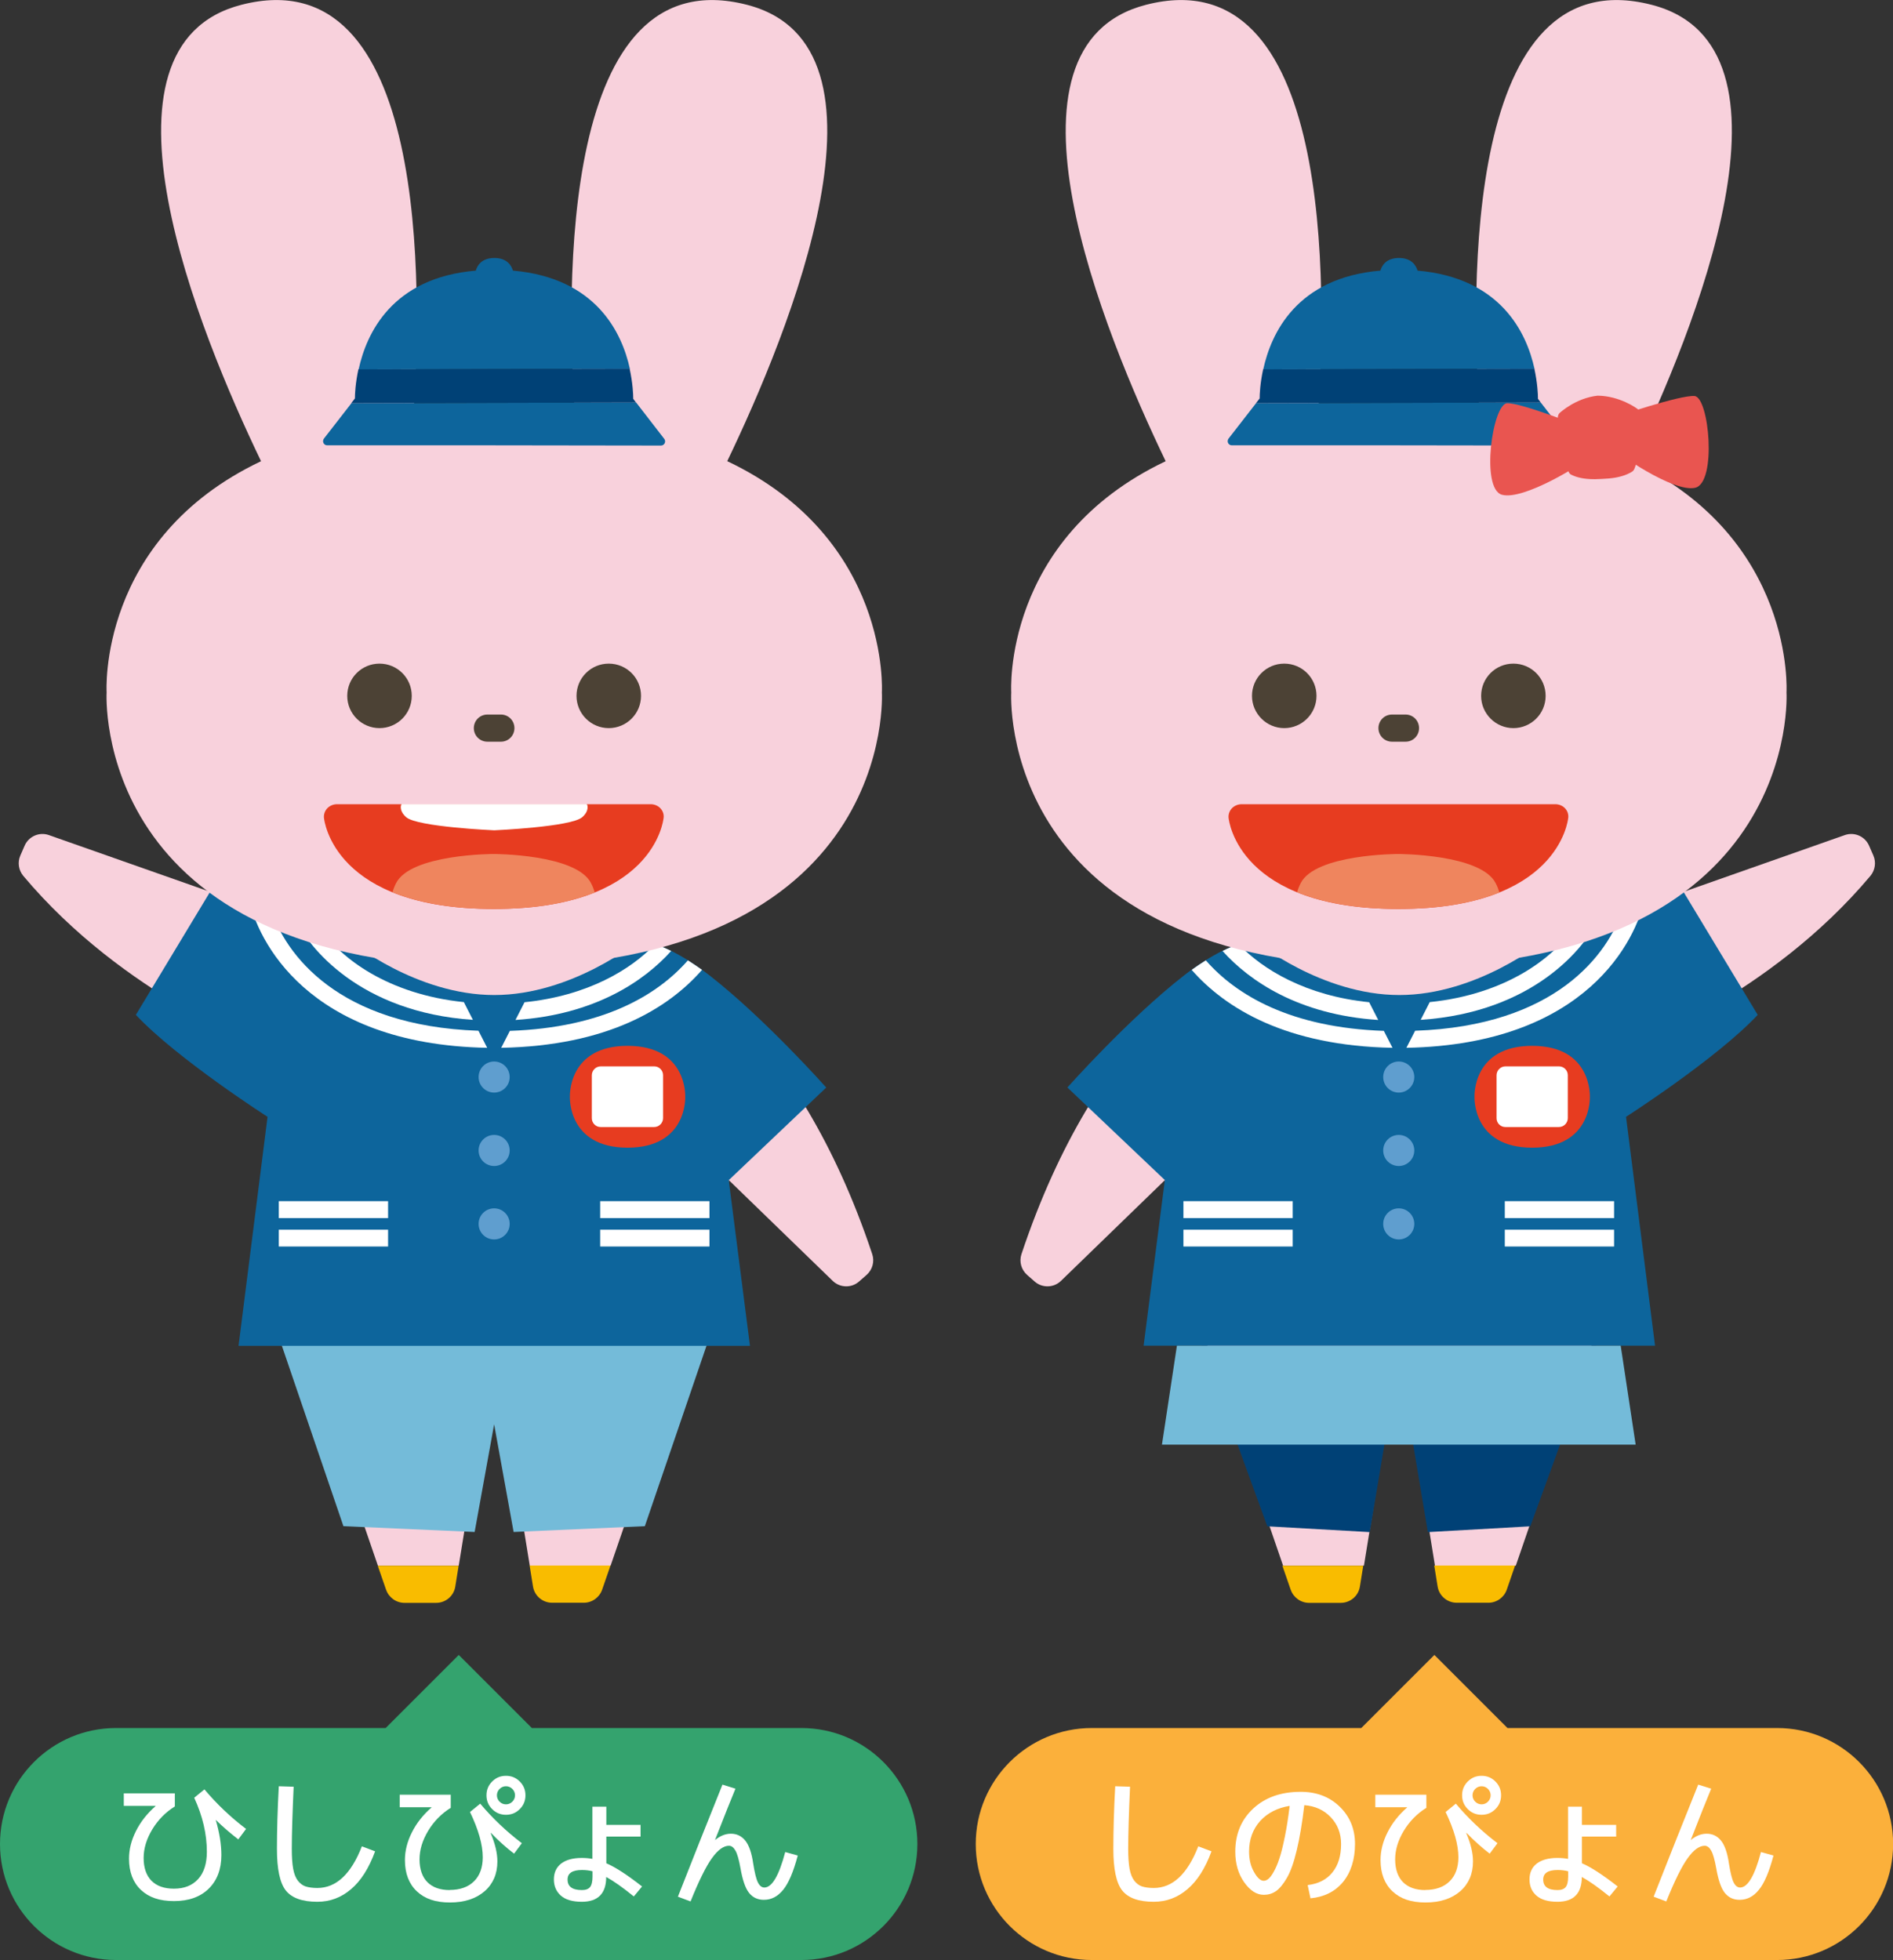
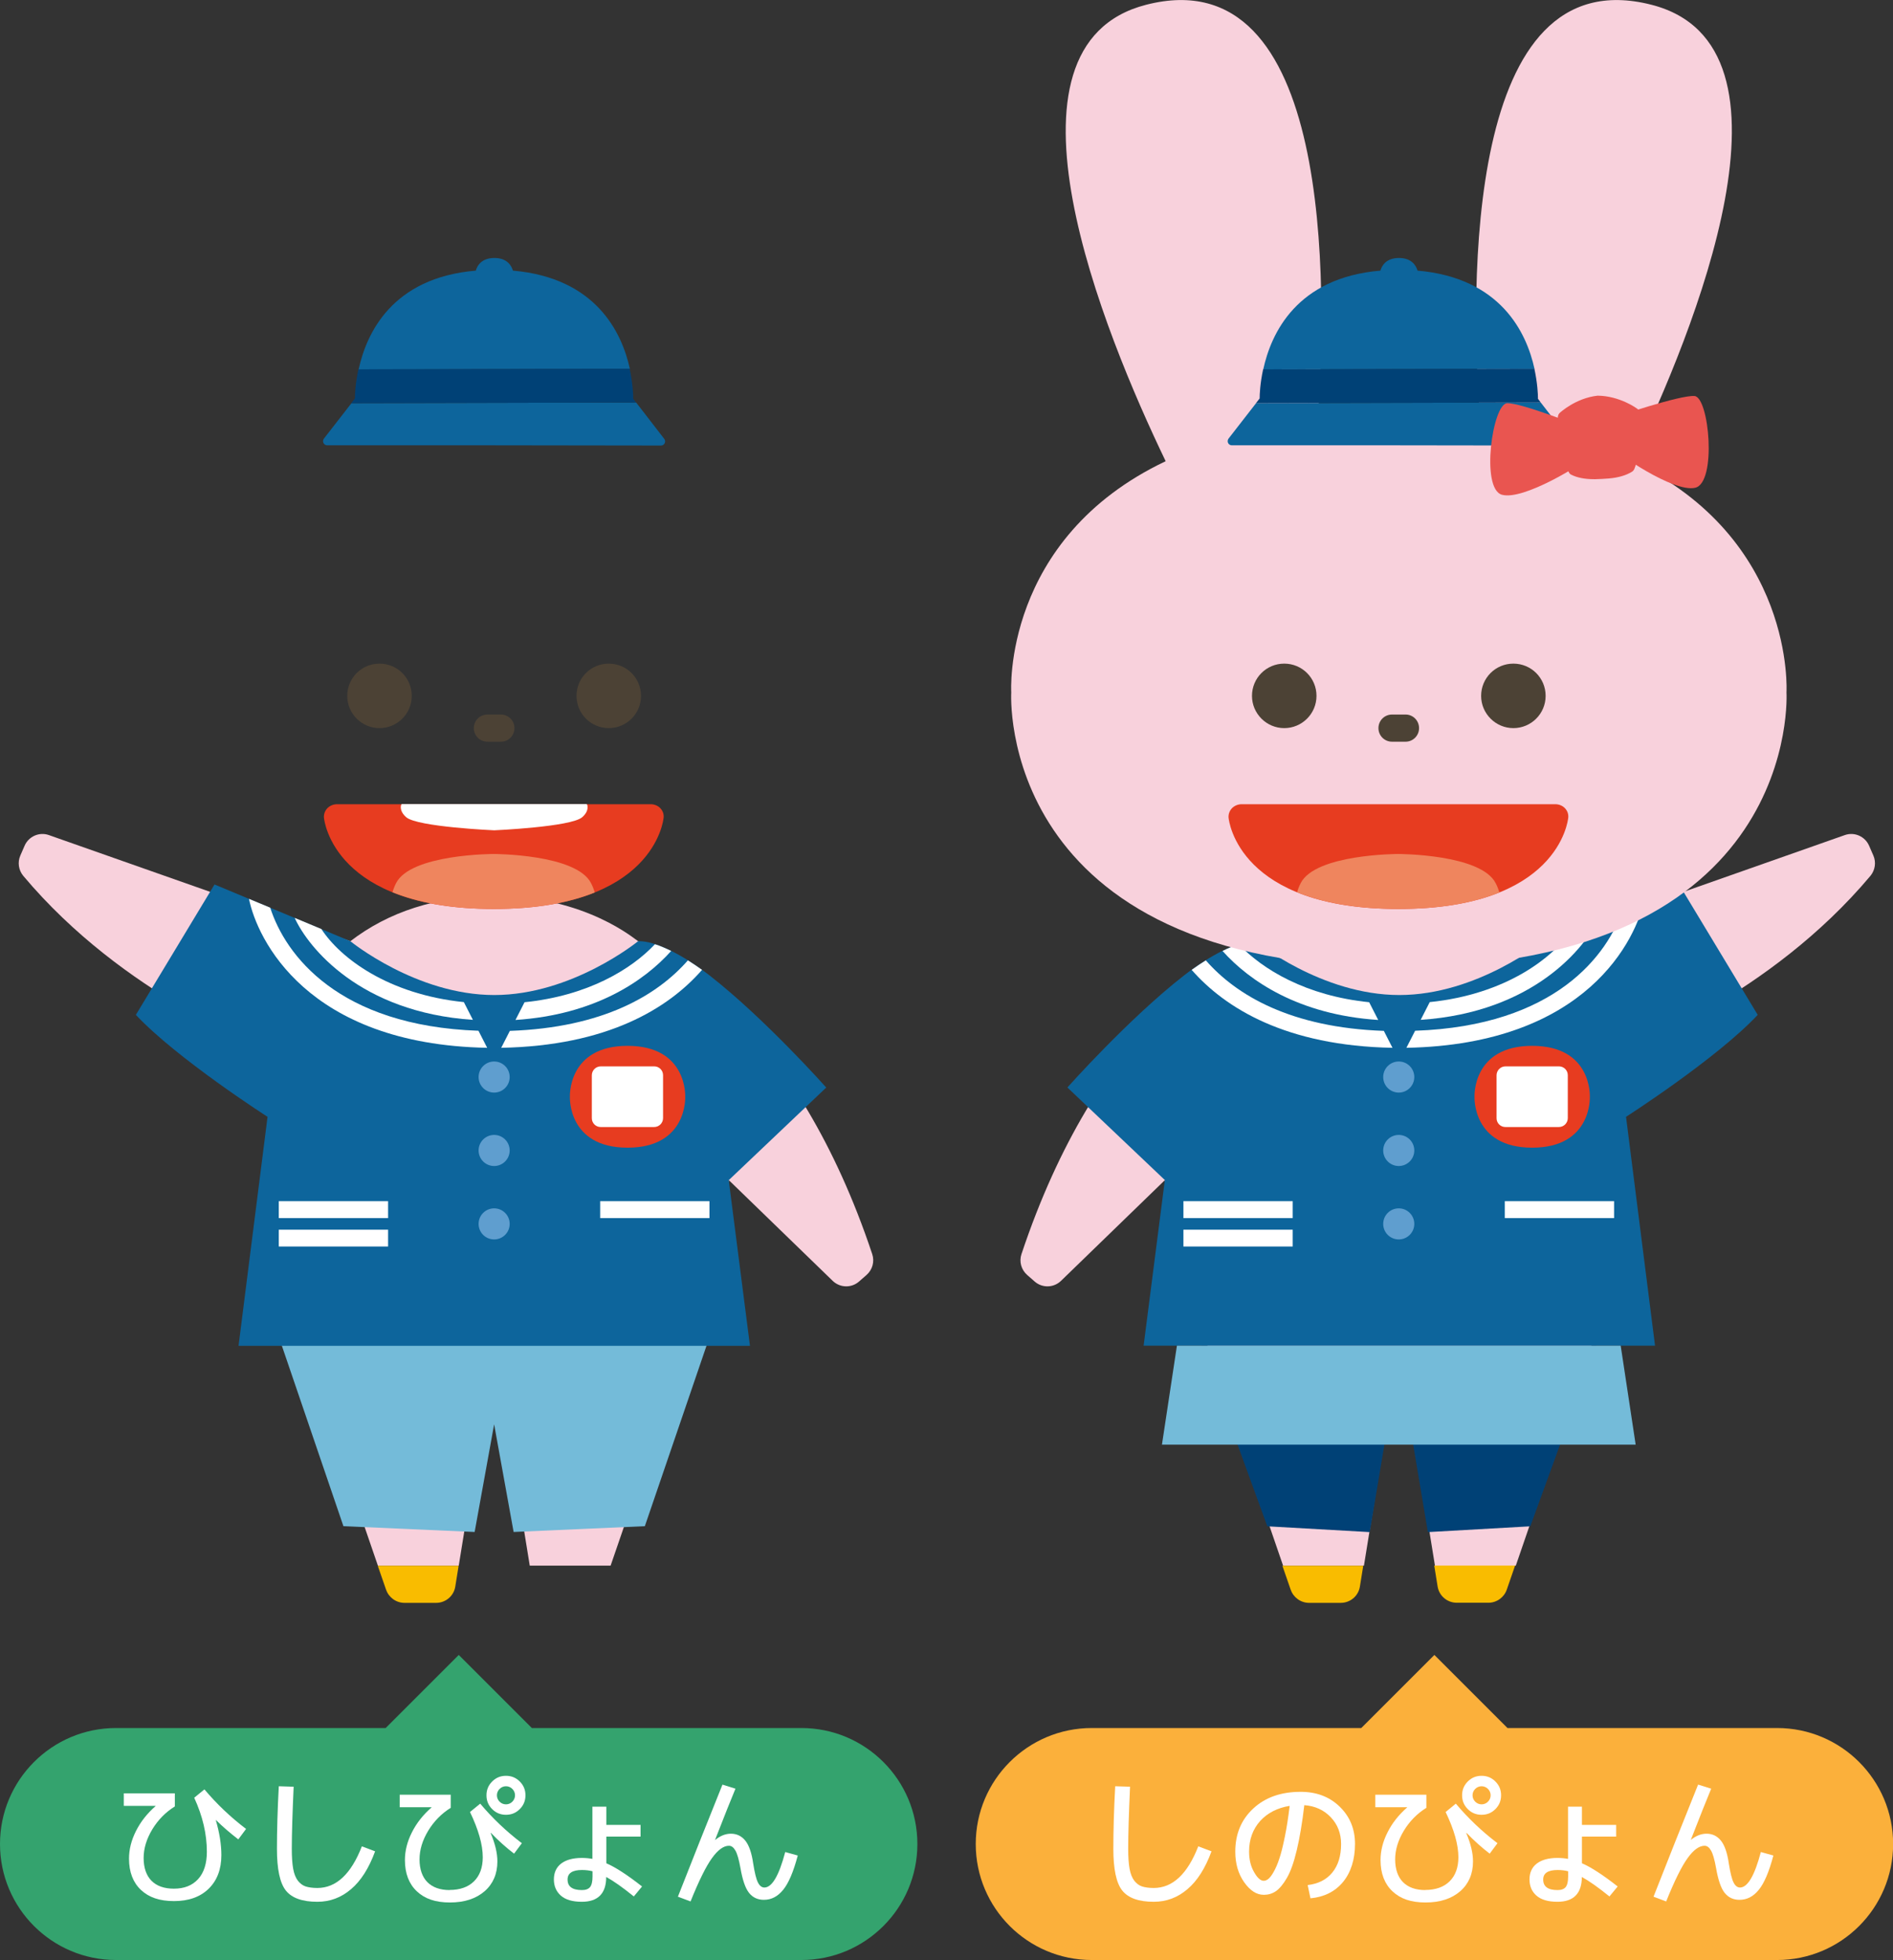
<svg xmlns="http://www.w3.org/2000/svg" id="_レイヤー_2" data-name="レイヤー 2" viewBox="0 0 163.16 168.97">
  <rect x="0" y="0" width="163.16" height="168.97" fill="#333333" stroke="none" />
  <defs>
    <style>
      .cls-1 {
        fill: #4c4235;
      }

      .cls-2 {
        fill: #fff;
      }

      .cls-3 {
        fill: #e95550;
      }

      .cls-4 {
        fill: #74bbd9;
      }

      .cls-5 {
        fill: #0d659c;
      }

      .cls-6 {
        fill: #f9bc00;
      }

      .cls-7 {
        fill: #5f9ecf;
      }

      .cls-8 {
        fill: #34a36e;
      }

      .cls-9 {
        fill: #004176;
      }

      .cls-10 {
        fill: #f8d1dc;
      }

      .cls-11 {
        fill: #fbb03b;
      }

      .cls-12 {
        fill: #ef855e;
      }

      .cls-13 {
        fill: #e73c20;
      }
    </style>
  </defs>
  <g id="layer">
    <path class="cls-11" d="m153.16,148.97h-23.23l-6.3-6.3-6.3,6.3h-23.23c-5.52,0-10,4.48-10,10s4.48,10,10,10h59.07c5.52,0,10-4.48,10-10s-4.48-10-10-10Z" />
    <path class="cls-8" d="m69.07,148.97h-23.23l-6.3-6.3-6.3,6.3H10c-5.52,0-10,4.48-10,10s4.48,10,10,10h59.07c5.52,0,10-4.48,10-10s-4.48-10-10-10Z" />
    <g>
      <g>
        <path class="cls-10" d="m75.18,108.12c-6.51-19.54-17.32-25.65-20.18-26.98-.2-.09-4.48-3.9-12.4-3.9-5,0-9.14,1.39-12.4,3.9l-25.99-9.15c-.82-.29-1.74.11-2.09.92l-.37.85c-.25.58-.15,1.25.25,1.74,8.67,10.34,20.79,14.86,21.68,15.18-1.47,4.61,1.64,9.1,2.05,9.66-.53.64-3.54,4.6-1.82,9.41l8.66,25.22h6.97l2.02-12.47c.34.02.69.02,1.04.02h0c.35,0,.7,0,1.04-.02l2.02,12.47h6.97l8.67-25.24c.06-.16.11-.33.16-.47,0-.02.02-.06.03-.08.93-2.83,1.2-5.66,1.32-7.45l8.97,8.7c.63.6,1.61.62,2.26.05l.65-.57c.51-.45.7-1.15.49-1.79Z" />
        <polygon class="cls-4" points="23.33 113.19 29.6 131.57 40.91 132.07 42.59 122.79 44.27 132.07 55.58 131.57 61.86 113.19 23.33 113.19" />
        <path class="cls-5" d="m71.21,93.75s-5.25-5.91-10.04-9.65t0,0c-2.26-1.76-4.72-3.02-6.17-2.96,0,0-5.68,4.64-12.4,4.64s-12.4-4.64-12.4-4.64l-11.71-4.89-6.78,11.24c3.54,3.78,11.35,8.79,11.35,8.79l-2.5,19.74h0s0,0,0,0h22.04s22.04,0,22.04,0l-1.83-14.28,8.4-7.98Z" />
        <path class="cls-6" d="m33.28,137.05c.23.67.87,1.13,1.58,1.13h2.73c.82,0,1.52-.59,1.65-1.4l.29-1.8h-6.97l.72,2.08Z" />
-         <path class="cls-6" d="m45.65,134.97l.29,1.8c.13.81.83,1.4,1.65,1.4h2.73c.71,0,1.35-.46,1.58-1.13l.72-2.08h-6.97Z" />
        <path class="cls-13" d="m54.09,90.16c-5.18,0-4.97,4.39-4.97,4.39,0,0-.21,4.39,4.97,4.39s4.97-4.39,4.97-4.39c0,0,.21-4.39-4.97-4.39Z" />
        <path class="cls-2" d="m51.78,91.93h4.61c.42,0,.76.34.76.76v3.7c0,.42-.34.77-.77.77h-4.61c-.42,0-.76-.34-.76-.76v-3.7c0-.42.34-.77.77-.77Z" />
        <path class="cls-7" d="m42.59,94.19c.74,0,1.34-.6,1.34-1.34s-.6-1.34-1.34-1.34-1.34.6-1.34,1.34.6,1.34,1.34,1.34Z" />
        <path class="cls-7" d="m42.59,100.52c.74,0,1.34-.6,1.34-1.34s-.6-1.34-1.34-1.34-1.34.6-1.34,1.34.6,1.34,1.34,1.34Z" />
        <path class="cls-7" d="m42.59,106.85c.74,0,1.34-.6,1.34-1.34s-.6-1.34-1.34-1.34-1.34.6-1.34,1.34.6,1.34,1.34,1.34Z" />
        <rect class="cls-2" x="24.03" y="103.55" width="9.42" height="1.46" />
        <rect class="cls-2" x="24.03" y="106.01" width="9.42" height="1.45" />
        <rect class="cls-2" x="51.73" y="103.55" width="9.42" height="1.46" />
-         <rect class="cls-2" x="51.73" y="106.01" width="9.42" height="1.45" />
        <path class="cls-2" d="m40.76,87.92l-.78-1.53c-6.54-.67-10.66-3.81-12.28-6.3l-2.3-.96c1.16,2.55,5.64,8.14,15.36,8.79Z" />
        <path class="cls-2" d="m41.99,90.33l-.75-1.47c-12.09-.42-16.65-6.55-17.95-10.61l-1.83-.76c.69,3.42,4.95,12.55,20.53,12.84Z" />
        <path class="cls-2" d="m45.21,86.4l-.78,1.53c6.86-.45,11.11-3.37,13.42-5.95-.49-.24-.96-.44-1.4-.58-2.05,2.18-5.81,4.45-11.24,5Z" />
        <path class="cls-2" d="m43.95,88.86l-.75,1.47c9.16-.17,14.4-3.39,17.31-6.72-.41-.29-.82-.57-1.22-.82-2.64,3.02-7.34,5.8-15.34,6.08Z" />
-         <path class="cls-10" d="m62.68,39.76c5.33-11.09,15.48-35.83,1.69-39.35-16.1-4.12-15.63,24.27-14.78,35.92-2.15-.23-4.48-.36-7-.36s-4.85.13-7,.36c.85-11.66,1.32-40.04-14.77-35.92-13.79,3.53-3.65,28.27,1.68,39.35-14.11,6.7-13.31,19.92-13.31,19.92,0,0-1.43,23.71,33.41,23.71s33.41-23.71,33.41-23.71c0,0,.79-13.22-13.32-19.92Z" />
        <path class="cls-13" d="m56.91,69.67c-.21-.22-.52-.34-.83-.34h-27.02c-.32,0-.62.12-.84.34-.21.22-.32.51-.3.81.03.32.9,7.88,14.64,7.88s14.61-7.56,14.64-7.88c.03-.3-.08-.59-.29-.81Z" />
        <path class="cls-12" d="m42.54,73.62s-7.16,0-8.41,2.53c-.13.26-.23.52-.3.77,2.09.85,4.91,1.44,8.74,1.44s6.61-.58,8.69-1.42c-.07-.25-.17-.52-.31-.79-1.26-2.53-8.41-2.53-8.41-2.53Z" />
        <path class="cls-2" d="m35.01,70.45c.96.84,7.58,1.13,7.59,1.13h0s6.63-.29,7.58-1.13c.66-.57.45-1.13.38-1.13h-15.93c-.07,0-.28.55.38,1.13Z" />
        <path class="cls-5" d="m44.21,23.33c-.13-.44-.51-1.09-1.6-1.09s-1.48.65-1.6,1.09c-7.23.61-9.43,5.42-10.1,8.52l23.38-.05c-.68-3.11-2.9-7.84-10.07-8.47Z" />
        <path class="cls-5" d="m30.29,34.76l-2.37,3.05c-.08.11-.1.26-.04.38.06.12.18.2.32.2h14.38s14.39.02,14.39.02c.14,0,.26-.08.32-.2.06-.12.05-.27-.04-.38l-2.42-3.13-24.55.06Z" />
        <path class="cls-9" d="m54.58,34.37c0-.35-.04-1.34-.31-2.58l-23.38.05c-.26,1.21-.3,2.16-.3,2.51l-.32.41,24.55-.06-.25-.33Z" />
        <path class="cls-1" d="m29.93,59.99c0-1.54,1.24-2.78,2.78-2.78s2.78,1.24,2.78,2.78-1.25,2.78-2.78,2.78-2.78-1.24-2.78-2.78Z" />
        <path class="cls-1" d="m49.69,59.99c0-1.54,1.24-2.78,2.78-2.78s2.78,1.24,2.78,2.78-1.25,2.78-2.78,2.78-2.78-1.24-2.78-2.78Z" />
        <path class="cls-1" d="m40.84,62.77c0-.65.52-1.17,1.17-1.17h1.17c.64,0,1.16.52,1.16,1.17s-.52,1.17-1.16,1.17h-1.17c-.65,0-1.17-.52-1.17-1.17Z" />
      </g>
      <g>
        <path class="cls-10" d="m88.04,108.12c6.51-19.54,17.32-25.65,20.18-26.98.2-.09,4.48-3.9,12.4-3.9,5,0,9.14,1.39,12.4,3.9l25.99-9.15c.82-.29,1.74.11,2.09.92l.37.85c.25.58.15,1.25-.25,1.74-8.67,10.34-20.79,14.86-21.68,15.18,1.47,4.61-1.64,9.1-2.05,9.66.53.64,3.54,4.6,1.82,9.41l-8.66,25.22h-6.97s-2.02-12.47-2.02-12.47c-.34.02-.69.02-1.04.02h0c-.35,0-.7,0-1.04-.02l-2.02,12.47h-6.97s-8.67-25.24-8.67-25.24c-.06-.16-.11-.33-.16-.47,0-.02-.02-.06-.03-.08-.93-2.83-1.2-5.66-1.32-7.45l-8.97,8.7c-.63.6-1.61.62-2.26.05l-.65-.57c-.51-.45-.7-1.15-.49-1.79Z" />
        <path class="cls-5" d="m92,93.75s5.25-5.91,10.04-9.65t0,0c2.26-1.76,4.72-3.02,6.17-2.96,0,0,5.68,4.64,12.4,4.64,6.72,0,12.4-4.64,12.4-4.64l11.71-4.89,6.78,11.24c-3.54,3.78-11.35,8.79-11.35,8.79l2.5,19.73h0s0,0,0,0h-22.04s-22.04,0-22.04,0l1.83-14.28-8.4-7.98Z" />
        <path class="cls-6" d="m111.25,137.05c.23.67.87,1.13,1.58,1.13h2.73c.82,0,1.52-.59,1.65-1.4l.29-1.8h-6.97l.72,2.08Z" />
        <path class="cls-6" d="m123.62,134.97l.29,1.8c.13.81.83,1.4,1.65,1.4h2.73c.71,0,1.35-.46,1.58-1.13l.72-2.08h-6.97Z" />
        <path class="cls-13" d="m132.06,90.16c-5.18,0-4.97,4.39-4.97,4.39,0,0-.21,4.39,4.97,4.39s4.97-4.39,4.97-4.39c0,0,.21-4.39-4.97-4.39Z" />
        <path class="cls-2" d="m129.76,91.93h4.61c.42,0,.76.34.76.76v3.7c0,.42-.34.77-.77.77h-4.61c-.42,0-.76-.34-.76-.76v-3.7c0-.42.34-.77.77-.77Z" />
        <path class="cls-7" d="m120.56,94.19c.74,0,1.34-.6,1.34-1.34s-.6-1.34-1.34-1.34-1.34.6-1.34,1.34.6,1.34,1.34,1.34Z" />
        <path class="cls-7" d="m120.56,100.52c.74,0,1.34-.6,1.34-1.34s-.6-1.34-1.34-1.34-1.34.6-1.34,1.34.6,1.34,1.34,1.34Z" />
        <path class="cls-7" d="m120.56,106.85c.74,0,1.34-.6,1.34-1.34s-.6-1.34-1.34-1.34-1.34.6-1.34,1.34.6,1.34,1.34,1.34Z" />
        <rect class="cls-2" x="102" y="103.55" width="9.42" height="1.46" />
        <rect class="cls-2" x="102" y="106.01" width="9.42" height="1.45" />
        <rect class="cls-2" x="129.7" y="103.55" width="9.42" height="1.46" />
-         <rect class="cls-2" x="129.7" y="106.01" width="9.42" height="1.45" />
        <path class="cls-2" d="m122.45,87.92l.78-1.53c6.54-.67,10.66-3.81,12.28-6.3l2.3-.96c-1.15,2.55-5.64,8.14-15.36,8.79Z" />
        <path class="cls-2" d="m121.22,90.33l.75-1.47c12.09-.42,16.65-6.55,17.95-10.61l1.83-.76c-.69,3.42-4.95,12.55-20.53,12.84Z" />
        <path class="cls-2" d="m118.01,86.4l.78,1.53c-6.86-.45-11.11-3.37-13.42-5.95.49-.24.96-.44,1.4-.58,2.05,2.18,5.81,4.45,11.24,5Z" />
        <path class="cls-2" d="m119.27,88.86l.75,1.47c-9.16-.17-14.4-3.4-17.31-6.72.41-.29.82-.57,1.22-.82,2.64,3.02,7.34,5.8,15.34,6.08Z" />
        <polygon class="cls-9" points="103.56 116.01 109.23 131.58 118.06 132.08 119.42 123.97 120.56 122.8 121.71 123.98 123.07 132.08 131.9 131.58 137.57 116.01 103.56 116.01" />
        <polygon class="cls-4" points="101.44 116.01 100.15 124.54 120.57 124.54 140.98 124.54 139.69 116.01 101.44 116.01" />
        <path class="cls-10" d="m140.65,39.76c5.33-11.09,15.48-35.83,1.69-39.35-16.1-4.12-15.63,24.27-14.78,35.92-2.15-.23-4.48-.36-7-.36s-4.85.13-7,.36c.85-11.66,1.32-40.04-14.77-35.92-13.79,3.53-3.65,28.27,1.68,39.35-14.11,6.7-13.31,19.92-13.31,19.92,0,0-1.43,23.71,33.41,23.71s33.41-23.71,33.41-23.71c0,0,.79-13.22-13.32-19.92Z" />
        <path class="cls-13" d="m134.88,69.67c-.21-.22-.52-.34-.83-.34h-27.02c-.32,0-.62.12-.84.34-.21.22-.32.51-.3.81.03.32.9,7.88,14.64,7.88s14.61-7.56,14.64-7.88c.03-.3-.08-.59-.29-.81Z" />
        <path class="cls-12" d="m120.51,73.62s-7.16,0-8.41,2.53c-.13.26-.23.52-.3.77,2.09.85,4.91,1.44,8.74,1.44s6.61-.58,8.69-1.42c-.07-.25-.17-.52-.31-.79-1.26-2.53-8.41-2.53-8.41-2.53Z" />
        <path class="cls-5" d="m122.18,23.33c-.13-.44-.51-1.09-1.6-1.09s-1.48.65-1.6,1.09c-7.23.61-9.43,5.42-10.1,8.52l23.38-.05c-.68-3.11-2.9-7.84-10.07-8.47Z" />
        <path class="cls-5" d="m108.26,34.76l-2.37,3.05c-.08.11-.1.26-.04.38.06.12.18.2.32.2h14.38s14.39.02,14.39.02c.14,0,.26-.08.32-.2.06-.12.05-.27-.04-.38l-2.42-3.13-24.55.06Z" />
        <path class="cls-9" d="m132.56,34.37c0-.35-.04-1.34-.31-2.58l-23.38.05c-.26,1.21-.3,2.16-.3,2.51l-.32.41,24.55-.06-.25-.33Z" />
        <path class="cls-1" d="m107.91,59.99c0-1.54,1.24-2.78,2.78-2.78s2.78,1.24,2.78,2.78-1.25,2.78-2.78,2.78-2.78-1.25-2.78-2.78Z" />
        <path class="cls-1" d="m127.66,59.99c0-1.54,1.24-2.78,2.78-2.78s2.78,1.24,2.78,2.78-1.25,2.78-2.78,2.78-2.78-1.25-2.78-2.78Z" />
        <path class="cls-1" d="m118.81,62.77c0-.65.52-1.17,1.17-1.17h1.17c.64,0,1.16.52,1.16,1.17s-.52,1.17-1.16,1.17h-1.17c-.65,0-1.17-.52-1.17-1.17Z" />
        <g>
          <path class="cls-3" d="m136.52,36.87s-5.34-2.14-6.61-2.11c-1.27.03-2.31,7.37-.46,7.89,1.85.52,6.95-2.64,7.68-3.34.73-.7-.61-2.44-.61-2.44Z" />
          <path class="cls-3" d="m139.34,35.91s5.44-1.86,6.71-1.77c1.27.09,1.94,7.48.06,7.91-1.88.43-6.81-2.99-7.5-3.73-.69-.74.73-2.41.73-2.41Z" />
          <path class="cls-3" d="m141.31,35.53c-.03-.12-.09-.22-.18-.28-.06-.05-1.52-1.12-3.43-1.14-1.89.21-3.21,1.44-3.27,1.49-.08.07-.13.18-.15.3-.36,2.41.9,4.73.95,4.83.05.09.11.15.19.19.51.26,1.17.39,1.97.39h.12c.19,0,.95-.04,1.14-.06.85-.07,1.54-.28,2.04-.6.07-.05.13-.12.17-.21.04-.1,1.05-2.55.44-4.9Z" />
        </g>
      </g>
    </g>
    <g>
      <path class="cls-2" d="m13.41,155.7v-.02h-2.74v-1.08h4.4v1.13c-.79.49-1.44,1.15-1.94,1.97-.5.83-.75,1.65-.75,2.48s.23,1.51.68,1.96c.45.45,1.09.68,1.93.68.9,0,1.59-.28,2.09-.83.5-.55.75-1.34.75-2.35,0-1.52-.36-3.07-1.09-4.66l.88-.72c1.06,1.26,2.26,2.4,3.59,3.41l-.67.9c-.7-.54-1.34-1.09-1.92-1.66h-.02c.32,1.09.48,2.1.48,3.02,0,1.22-.37,2.19-1.1,2.9s-1.73,1.06-2.98,1.06-2.17-.32-2.85-.96c-.68-.64-1.03-1.54-1.03-2.7,0-.79.2-1.59.6-2.38.4-.8.96-1.51,1.69-2.15Z" />
      <path class="cls-2" d="m24.03,153.99l1.28.04c-.1,2.24-.16,4.03-.16,5.36,0,.7.04,1.28.12,1.72.08.44.22.78.41,1.03.19.24.42.41.67.49.26.08.59.13,1,.13,1.63,0,2.91-1.2,3.84-3.59l1.14.43c-.53,1.45-1.22,2.54-2.07,3.26-.85.73-1.82,1.09-2.91,1.09-1.3,0-2.21-.33-2.72-.98-.51-.65-.76-1.85-.76-3.58,0-1.58.05-3.38.16-5.4Z" />
      <path class="cls-2" d="m38.75,162.93c.9,0,1.6-.25,2.1-.74.5-.49.76-1.19.76-2.08,0-1.08-.37-2.38-1.1-3.9l.88-.72c1.06,1.26,2.26,2.4,3.59,3.41l-.67.9c-.66-.5-1.33-1.1-2-1.79l-.02.02c.38.9.58,1.71.58,2.44,0,1.07-.37,1.93-1.1,2.57-.74.64-1.73.97-2.99.97s-2.17-.32-2.85-.96c-.68-.64-1.03-1.54-1.03-2.7,0-.79.2-1.59.6-2.38.4-.8.96-1.51,1.69-2.15v-.02h-2.74v-1.08h4.4v1.13c-.79.49-1.44,1.15-1.94,1.97-.5.83-.75,1.65-.75,2.48s.23,1.51.68,1.96c.45.45,1.09.68,1.93.68Zm6.05-9.35c.33.33.49.72.49,1.19s-.16.86-.49,1.19c-.33.33-.72.49-1.19.49s-.86-.16-1.19-.49c-.33-.33-.49-.72-.49-1.19s.16-.86.49-1.19c.33-.33.72-.49,1.19-.49s.86.16,1.19.49Zm-.64,1.74c.15-.15.23-.34.23-.55s-.08-.4-.23-.55-.34-.23-.55-.23-.4.08-.55.23-.23.34-.23.55.08.4.23.55c.15.15.34.23.55.23s.4-.08.55-.23Z" />
      <path class="cls-2" d="m51.07,155.75h1.19v1.57h2.95v1.01h-2.95v2.3c.79.34,1.82,1.01,3.08,2l-.71.86c-.95-.77-1.74-1.33-2.38-1.68,0,1.42-.71,2.14-2.1,2.14-.81,0-1.41-.18-1.81-.53-.4-.36-.6-.82-.6-1.4s.21-1.04.62-1.36c.42-.32,1.01-.49,1.79-.49.33,0,.63.03.91.08v-4.51Zm0,5.57c-.26-.07-.57-.11-.91-.11-.82,0-1.24.27-1.24.82,0,.61.41.91,1.24.91.33,0,.56-.09.7-.26.14-.18.21-.48.21-.91v-.44Z" />
      <path class="cls-2" d="m62.27,153.85l1.12.35c-.36.86-.95,2.34-1.76,4.42h.01c.44-.36.89-.54,1.36-.54.5,0,.92.2,1.24.6.32.4.55,1.06.68,1.98.13.8.26,1.34.41,1.63.14.28.33.43.55.43.66,0,1.26-1.02,1.8-3.06l1.08.3c-.37,1.4-.79,2.39-1.26,2.96-.47.58-1.02.86-1.66.86-.54,0-.96-.2-1.28-.6s-.56-1.11-.74-2.14c-.13-.72-.27-1.22-.43-1.5-.16-.28-.34-.42-.56-.42-.46,0-.95.35-1.46,1.06-.51.7-1.13,1.95-1.85,3.74l-1.09-.41c1.2-3.06,2.48-6.28,3.84-9.66Z" />
    </g>
    <g>
      <path class="cls-2" d="m96.12,153.99l1.28.04c-.1,2.24-.16,4.03-.16,5.36,0,.7.04,1.28.12,1.72.08.44.22.78.41,1.03.19.24.42.41.67.49.26.08.59.13,1,.13,1.63,0,2.91-1.2,3.84-3.59l1.14.43c-.53,1.45-1.22,2.54-2.07,3.26-.85.73-1.82,1.09-2.91,1.09-1.3,0-2.21-.33-2.72-.98s-.76-1.85-.76-3.58c0-1.58.05-3.38.16-5.4Z" />
      <path class="cls-2" d="m112.71,162.51c.92-.11,1.63-.47,2.13-1.09.5-.61.75-1.43.75-2.45,0-.92-.3-1.69-.89-2.31-.59-.62-1.35-.97-2.28-1.04-.18,1.54-.4,2.83-.65,3.88-.25,1.05-.53,1.84-.85,2.39-.31.54-.63.92-.94,1.14-.32.22-.67.32-1.05.32-.62,0-1.18-.36-1.69-1.08-.51-.72-.77-1.6-.77-2.64,0-1.53.52-2.77,1.56-3.73,1.04-.96,2.4-1.43,4.08-1.43,1.35,0,2.47.42,3.35,1.27.88.85,1.33,1.92,1.33,3.23s-.35,2.45-1.04,3.28c-.69.83-1.63,1.29-2.8,1.4l-.24-1.14Zm-1.54-6.83c-1.07.17-1.92.61-2.56,1.31-.63.71-.95,1.59-.95,2.63,0,.68.14,1.27.43,1.77.28.5.56.75.83.75.13,0,.26-.05.4-.16.14-.11.29-.31.46-.61.17-.3.34-.68.49-1.15.16-.46.31-1.09.47-1.87.16-.78.3-1.68.42-2.68Z" />
      <path class="cls-2" d="m122.84,162.93c.9,0,1.6-.25,2.1-.74.5-.49.76-1.19.76-2.08,0-1.08-.37-2.38-1.1-3.9l.88-.72c1.06,1.26,2.26,2.4,3.59,3.41l-.67.9c-.66-.5-1.33-1.1-2-1.79l-.02.02c.38.9.58,1.71.58,2.44,0,1.07-.37,1.93-1.1,2.57-.74.64-1.73.97-2.99.97s-2.17-.32-2.85-.96c-.68-.64-1.03-1.54-1.03-2.7,0-.79.2-1.59.6-2.38.4-.8.96-1.51,1.69-2.15v-.02h-2.74v-1.08h4.4v1.13c-.79.49-1.44,1.15-1.94,1.97-.5.83-.75,1.65-.75,2.48s.23,1.51.68,1.96c.45.45,1.09.68,1.93.68Zm6.05-9.35c.33.33.49.72.49,1.19s-.16.86-.49,1.19-.72.49-1.19.49-.86-.16-1.19-.49-.49-.72-.49-1.19.16-.86.49-1.19.72-.49,1.19-.49.86.16,1.19.49Zm-.64,1.74c.15-.15.23-.34.23-.55s-.08-.4-.23-.55c-.15-.15-.34-.23-.55-.23s-.4.08-.55.23c-.15.15-.23.34-.23.55s.08.4.23.55c.15.15.34.23.55.23s.4-.08.55-.23Z" />
      <path class="cls-2" d="m135.16,155.75h1.19v1.57h2.95v1.01h-2.95v2.3c.79.34,1.82,1.01,3.08,2l-.71.86c-.95-.77-1.74-1.33-2.38-1.68,0,1.42-.71,2.14-2.1,2.14-.81,0-1.41-.18-1.81-.53s-.6-.82-.6-1.4.21-1.04.62-1.36c.42-.32,1.01-.49,1.79-.49.33,0,.63.03.91.08v-4.51Zm0,5.57c-.26-.07-.57-.11-.91-.11-.82,0-1.24.27-1.24.82,0,.61.41.91,1.24.91.33,0,.56-.09.7-.26.14-.18.21-.48.21-.91v-.44Z" />
-       <path class="cls-2" d="m146.37,153.85l1.12.35c-.36.86-.95,2.34-1.76,4.42h.01c.44-.36.89-.54,1.36-.54.5,0,.92.2,1.24.6.32.4.55,1.06.68,1.98.13.8.26,1.34.41,1.63.14.28.33.43.55.43.66,0,1.26-1.02,1.8-3.06l1.08.3c-.37,1.4-.79,2.39-1.26,2.96-.47.58-1.02.86-1.66.86-.54,0-.96-.2-1.28-.6-.32-.4-.56-1.11-.74-2.14-.13-.72-.27-1.22-.43-1.5-.16-.28-.34-.42-.56-.42-.46,0-.95.35-1.46,1.06-.51.7-1.13,1.95-1.85,3.74l-1.09-.41c1.2-3.06,2.48-6.28,3.84-9.66Z" />
+       <path class="cls-2" d="m146.37,153.85l1.12.35c-.36.86-.95,2.34-1.76,4.42c.44-.36.89-.54,1.36-.54.5,0,.92.2,1.24.6.32.4.55,1.06.68,1.98.13.8.26,1.34.41,1.63.14.28.33.43.55.43.66,0,1.26-1.02,1.8-3.06l1.08.3c-.37,1.4-.79,2.39-1.26,2.96-.47.58-1.02.86-1.66.86-.54,0-.96-.2-1.28-.6-.32-.4-.56-1.11-.74-2.14-.13-.72-.27-1.22-.43-1.5-.16-.28-.34-.42-.56-.42-.46,0-.95.35-1.46,1.06-.51.7-1.13,1.95-1.85,3.74l-1.09-.41c1.2-3.06,2.48-6.28,3.84-9.66Z" />
    </g>
  </g>
</svg>